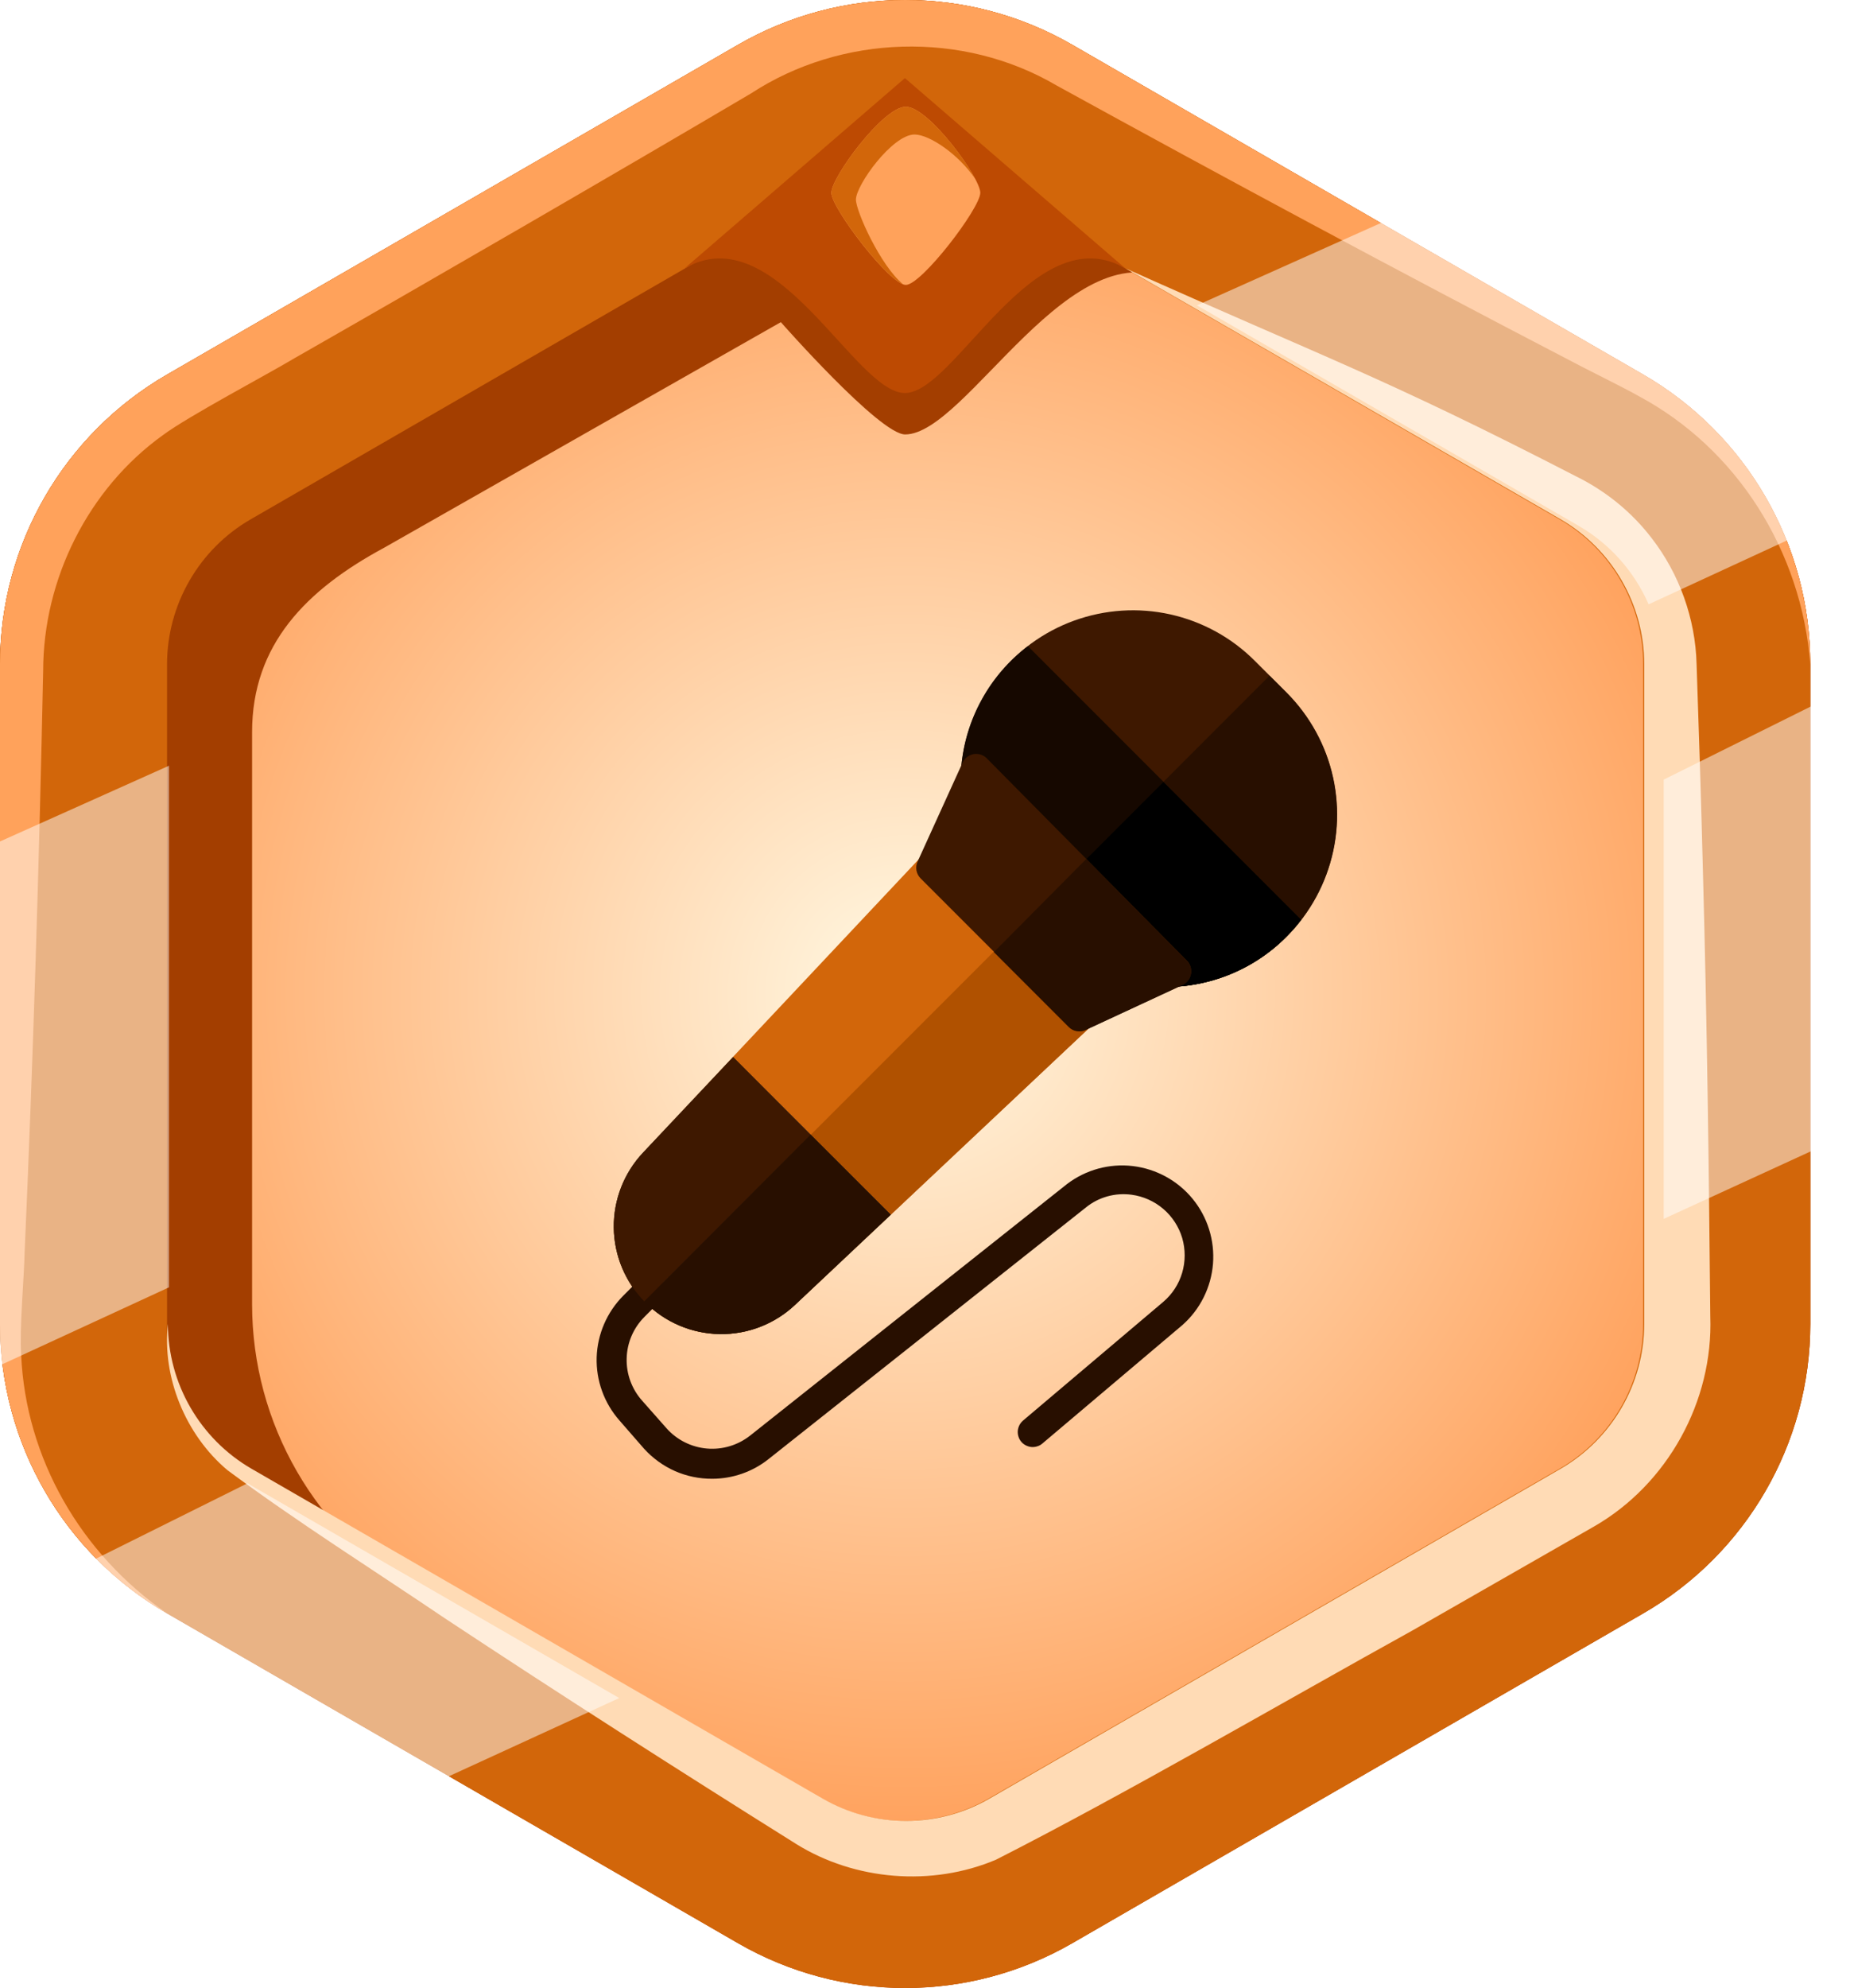
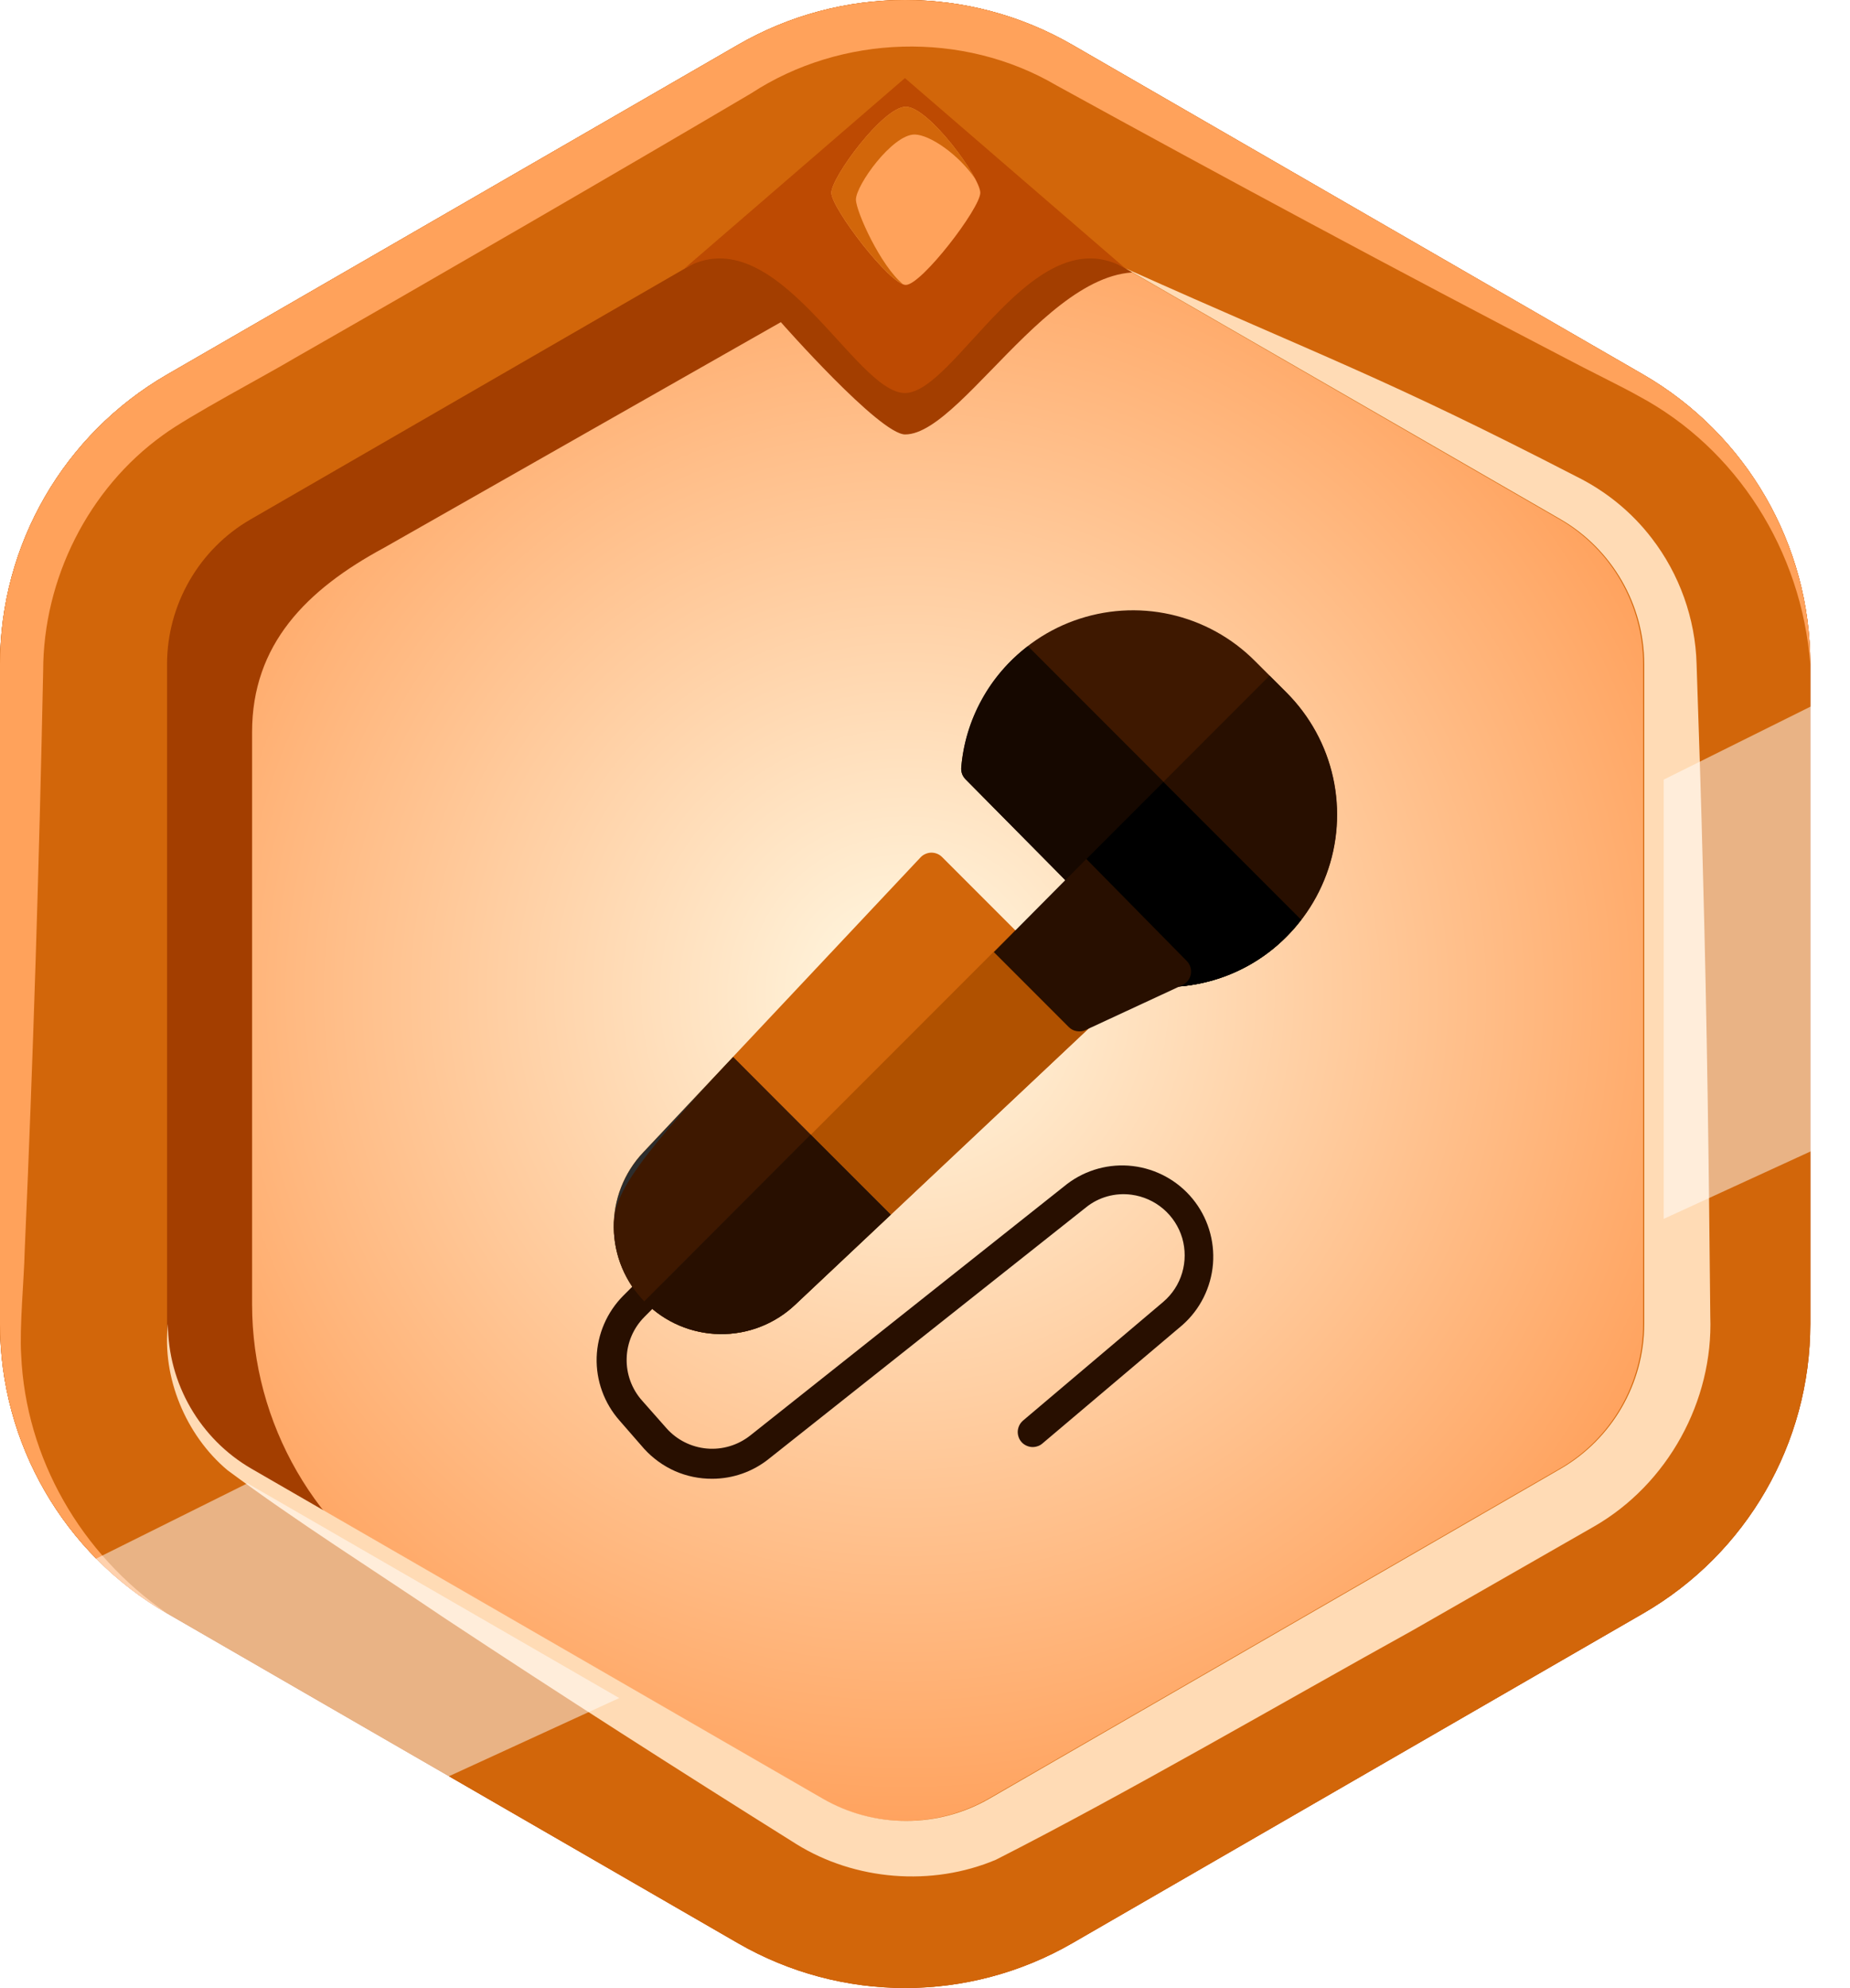
<svg xmlns="http://www.w3.org/2000/svg" width="27" height="29" viewBox="0 0 27 29" fill="none">
  <path d="M26.42 19.31V9.688C26.42 7.946 25.49 6.336 23.981 5.464L15.649 0.654C14.14 -0.218 12.28 -0.218 10.771 0.654L2.439 5.464C0.93 6.336 0 7.946 0 9.688V19.31C0 21.053 0.93 22.663 2.439 23.534L10.771 28.345C12.28 29.216 14.14 29.216 15.649 28.345L23.981 23.534C25.49 22.663 26.42 21.053 26.42 19.31Z" fill="url(#paint0_radial_4933_105854)" />
  <path d="M23.982 5.463L15.649 0.654C14.14 -0.218 12.281 -0.218 10.772 0.654L2.439 5.463C0.93 6.335 0 7.945 0 9.687V19.31C0 21.053 0.93 22.663 2.439 23.534L10.772 28.344C12.281 29.215 14.14 29.215 15.649 28.344L23.982 23.534C25.491 22.663 26.421 21.053 26.421 19.31V9.687C26.421 7.945 25.491 6.335 23.982 5.463ZM25.756 19.023C25.756 20.766 24.828 22.376 23.318 23.247L17.156 26.805C15.648 27.676 13.788 27.676 12.279 26.805L6.118 23.247C4.609 22.376 3.679 20.766 3.679 19.023V10.679C3.679 9.404 4.467 8.603 5.607 7.989L11.396 4.699C11.396 4.699 12.837 6.337 13.21 6.337C14.113 6.337 15.648 3.256 17.156 4.127L23.318 7.686C24.828 8.556 25.756 10.167 25.756 11.909V19.024V19.023Z" fill="#A33E00" />
  <path d="M13.21 2.438C13.638 2.438 14.059 2.551 14.43 2.765L22.762 7.576C23.515 8.01 23.982 8.82 23.982 9.689V19.31C23.982 20.18 23.515 20.989 22.762 21.423L14.43 26.234C14.059 26.448 13.637 26.561 13.21 26.561C12.783 26.561 12.36 26.448 11.99 26.234L3.657 21.423C2.905 20.989 2.438 20.18 2.438 19.31V9.689C2.438 8.82 2.905 8.01 3.657 7.576L11.99 2.765C12.36 2.551 12.783 2.438 13.21 2.438ZM13.21 0C12.368 0 11.526 0.218 10.771 0.653L2.439 5.464C0.93 6.336 0 7.945 0 9.688V19.31C0 21.053 0.93 22.663 2.439 23.534L10.771 28.345C11.526 28.78 12.368 28.998 13.21 28.998C14.052 28.998 14.894 28.78 15.649 28.345L23.981 23.534C25.49 22.663 26.42 21.053 26.42 19.31V9.688C26.42 7.945 25.49 6.336 23.981 5.464L15.649 0.653C14.894 0.218 14.052 0 13.21 0Z" fill="#D2660A" />
  <path d="M23.263 22.267L20.621 23.779C18.752 24.813 16.422 26.169 14.537 27.126C13.601 27.523 12.476 27.43 11.621 26.898C9.9 25.82 8.188 24.726 6.492 23.605C5.433 22.889 4.349 22.208 3.32 21.445C2.707 20.931 2.363 20.085 2.451 19.311C2.451 20.18 2.919 20.989 3.671 21.424L12.004 26.234C12.375 26.449 12.796 26.561 13.224 26.561C13.652 26.561 14.073 26.449 14.444 26.234L22.777 21.424C23.529 20.989 23.997 20.18 23.997 19.311V9.688C23.997 8.819 23.528 8.01 22.777 7.575L16.43 3.916C19.337 5.219 20.183 5.495 23.009 6.952C23.438 7.164 23.816 7.471 24.108 7.853C24.507 8.37 24.744 9.02 24.761 9.688C24.796 10.703 24.829 11.719 24.854 12.732C24.913 14.888 24.941 17.045 24.961 19.201C25.006 20.437 24.339 21.65 23.263 22.267L23.263 22.267Z" fill="#FFDBB5" />
  <path d="M13.207 1.139L9.992 3.914C11.333 3.14 12.473 5.733 13.207 5.733C13.941 5.733 15.082 3.14 16.423 3.914L13.207 1.139Z" fill="#BD4A02" />
  <path d="M26.42 9.688C26.292 8.038 25.351 6.543 23.911 5.775C23.723 5.666 23.097 5.359 22.889 5.246C20.399 3.952 17.879 2.598 15.417 1.245C14.051 0.444 12.279 0.502 10.962 1.362C9.058 2.486 6.226 4.125 4.298 5.225C3.89 5.469 2.748 6.071 2.376 6.348C1.289 7.129 0.631 8.445 0.63 9.783C0.572 12.592 0.484 15.45 0.36 18.255C0.351 18.662 0.283 19.358 0.309 19.766C0.376 21.269 1.177 22.665 2.439 23.534C0.93 22.663 0 21.053 0 19.31V9.687C0 7.945 0.93 6.335 2.439 5.463L10.772 0.653C11.526 0.217 12.368 0 13.21 0C14.053 0 14.895 0.217 15.649 0.653L23.982 5.463C25.491 6.335 26.421 7.945 26.421 9.687L26.42 9.688Z" fill="#FFA25B" />
  <path d="M13.22 1.557C12.888 1.557 12.133 2.588 12.133 2.812C12.133 3.036 12.989 4.156 13.22 4.156C13.45 4.156 14.307 3.036 14.307 2.812C14.307 2.588 13.552 1.557 13.22 1.557Z" fill="#FFA25B" />
  <path d="M14.234 2.611C13.995 2.256 13.568 1.962 13.347 1.962C13.024 1.962 12.492 2.7 12.492 2.911C12.492 3.083 12.852 3.879 13.179 4.146C12.902 4.04 12.133 3.024 12.133 2.812C12.133 2.588 12.887 1.557 13.22 1.557C13.49 1.557 14.037 2.235 14.234 2.611H14.234Z" fill="#D2660A" />
  <g filter="url(#filter0_d_4933_105854)">
    <path d="M18.578 9.903L18.114 9.44C17.776 9.101 17.348 8.866 16.881 8.762C16.413 8.658 15.926 8.69 15.476 8.853C15.026 9.016 14.632 9.305 14.341 9.684C14.049 10.063 13.871 10.518 13.829 10.995C13.826 11.027 13.831 11.059 13.841 11.088C13.852 11.118 13.87 11.145 13.892 11.168L16.819 14.125C16.839 14.146 16.864 14.162 16.89 14.174C16.917 14.185 16.946 14.191 16.974 14.191H16.992C17.472 14.154 17.931 13.98 18.315 13.691C18.699 13.401 18.992 13.007 19.159 12.555C19.326 12.104 19.36 11.614 19.257 11.144C19.154 10.674 18.918 10.244 18.578 9.903Z" fill="#3E1800" />
    <path d="M14.802 9.225C14.525 9.435 14.294 9.701 14.127 10.006C13.959 10.31 13.857 10.647 13.829 10.994C13.826 11.026 13.831 11.058 13.841 11.088C13.852 11.117 13.87 11.145 13.892 11.167L16.819 14.125C16.839 14.145 16.864 14.162 16.89 14.173C16.917 14.184 16.946 14.19 16.974 14.19H16.992C17.344 14.165 17.687 14.066 17.998 13.897C18.308 13.729 18.579 13.496 18.792 13.215L14.802 9.225Z" fill="#160800" />
    <path d="M15.714 14.466L13.549 12.301C13.528 12.28 13.504 12.264 13.476 12.253C13.449 12.242 13.42 12.237 13.391 12.237C13.362 12.238 13.334 12.244 13.307 12.256C13.28 12.267 13.256 12.284 13.236 12.305L9.187 16.61C8.906 16.907 8.752 17.302 8.758 17.711C8.764 18.12 8.929 18.51 9.218 18.799C9.507 19.089 9.897 19.254 10.306 19.259C10.715 19.265 11.11 19.111 11.407 18.831L15.71 14.781C15.731 14.761 15.748 14.736 15.759 14.71C15.771 14.682 15.777 14.653 15.777 14.624C15.777 14.595 15.771 14.565 15.759 14.538C15.748 14.511 15.731 14.487 15.71 14.466H15.714Z" fill="#D2660A" />
    <path d="M14.617 13.368L9.203 18.782L9.218 18.797C9.506 19.088 9.897 19.254 10.306 19.26C10.714 19.266 11.109 19.112 11.406 18.83L15.711 14.781C15.732 14.761 15.749 14.736 15.761 14.709C15.772 14.682 15.778 14.653 15.778 14.624C15.778 14.594 15.772 14.565 15.761 14.538C15.749 14.511 15.732 14.487 15.711 14.466L14.617 13.368Z" fill="#B05100" />
    <path d="M9.187 16.61C8.906 16.907 8.752 17.302 8.758 17.711C8.764 18.12 8.929 18.51 9.218 18.799C9.507 19.088 9.897 19.253 10.306 19.259C10.715 19.265 11.11 19.111 11.407 18.83L12.801 17.518L10.499 15.219L9.187 16.61Z" fill="#2D2D2D" />
    <path d="M10.194 21.37C10.007 21.371 9.822 21.333 9.651 21.258C9.48 21.182 9.327 21.071 9.201 20.933L8.842 20.521C8.618 20.268 8.498 19.938 8.508 19.599C8.519 19.261 8.658 18.939 8.897 18.699L9.142 18.454C9.184 18.418 9.238 18.4 9.293 18.402C9.348 18.404 9.4 18.427 9.439 18.466C9.478 18.505 9.501 18.557 9.503 18.612C9.505 18.667 9.486 18.721 9.45 18.763L9.206 19.008C9.045 19.169 8.952 19.385 8.946 19.612C8.939 19.839 9.02 20.061 9.171 20.23L9.527 20.633C9.678 20.803 9.889 20.909 10.116 20.929C10.343 20.949 10.569 20.881 10.748 20.74L15.374 17.07C15.648 16.862 15.992 16.768 16.334 16.809C16.675 16.85 16.988 17.021 17.206 17.287C17.424 17.553 17.53 17.893 17.503 18.236C17.475 18.579 17.316 18.898 17.059 19.126L15.013 20.856C14.991 20.875 14.966 20.889 14.938 20.897C14.911 20.906 14.882 20.909 14.854 20.907C14.825 20.904 14.797 20.896 14.772 20.883C14.746 20.87 14.723 20.852 14.705 20.83C14.686 20.808 14.672 20.782 14.664 20.755C14.655 20.728 14.652 20.699 14.654 20.67C14.657 20.642 14.665 20.614 14.678 20.588C14.691 20.563 14.709 20.54 14.731 20.521L16.776 18.791C16.908 18.679 17.004 18.532 17.053 18.366C17.102 18.201 17.102 18.025 17.054 17.859C17.005 17.694 16.909 17.546 16.778 17.434C16.647 17.322 16.486 17.25 16.315 17.227C16.197 17.211 16.077 17.219 15.962 17.251C15.847 17.283 15.74 17.338 15.648 17.413L11.019 21.081C10.785 21.268 10.494 21.37 10.194 21.37Z" fill="#280F00" />
    <path d="M18.575 9.903L18.328 9.656L15.344 12.64L16.816 14.125C16.836 14.146 16.86 14.162 16.887 14.174C16.914 14.185 16.942 14.191 16.971 14.191H16.989C17.468 14.154 17.928 13.98 18.312 13.691C18.696 13.401 18.989 13.007 19.156 12.555C19.323 12.104 19.357 11.614 19.254 11.144C19.151 10.674 18.915 10.244 18.575 9.903Z" fill="#280F00" />
    <path d="M15.344 12.64L16.816 14.125C16.836 14.146 16.86 14.162 16.887 14.174C16.914 14.185 16.942 14.191 16.971 14.191H16.989C17.341 14.166 17.684 14.066 17.995 13.898C18.305 13.73 18.576 13.497 18.789 13.215L16.779 11.205L15.344 12.64Z" fill="black" />
-     <path d="M10.5 15.219L9.188 16.612C8.909 16.906 8.755 17.297 8.758 17.702C8.761 18.107 8.922 18.495 9.205 18.784L11.633 16.356L10.5 15.219Z" fill="#3E1800" />
+     <path d="M10.5 15.219C8.909 16.906 8.755 17.297 8.758 17.702C8.761 18.107 8.922 18.495 9.205 18.784L11.633 16.356L10.5 15.219Z" fill="#3E1800" />
    <path d="M9.203 18.782L9.218 18.797C9.506 19.088 9.897 19.254 10.306 19.26C10.714 19.266 11.109 19.112 11.406 18.83L12.799 17.518L11.631 16.35L9.203 18.782Z" fill="#280F00" />
-     <path d="M17.129 13.819L14.202 10.862C14.177 10.836 14.147 10.818 14.113 10.807C14.079 10.796 14.043 10.794 14.008 10.8C13.974 10.806 13.941 10.821 13.913 10.843C13.885 10.865 13.863 10.893 13.848 10.925L13.192 12.367C13.173 12.407 13.168 12.452 13.175 12.496C13.183 12.54 13.204 12.58 13.235 12.612L15.401 14.777C15.433 14.809 15.473 14.829 15.517 14.837C15.56 14.845 15.606 14.839 15.646 14.821L17.059 14.165C17.091 14.15 17.119 14.128 17.14 14.1C17.162 14.072 17.176 14.04 17.182 14.005C17.189 13.97 17.186 13.935 17.176 13.902C17.166 13.868 17.147 13.837 17.123 13.812L17.129 13.819Z" fill="#3E1800" />
    <path d="M15.654 12.329L14.305 13.688L15.398 14.781C15.43 14.813 15.47 14.834 15.514 14.841C15.558 14.849 15.603 14.844 15.643 14.825L17.057 14.169C17.088 14.154 17.116 14.132 17.138 14.104C17.159 14.076 17.174 14.044 17.18 14.009C17.186 13.975 17.184 13.939 17.173 13.906C17.163 13.872 17.145 13.842 17.12 13.817L15.654 12.329Z" fill="#280F00" />
  </g>
  <g opacity="0.5">
-     <path d="M26.303 7.78L24.061 8.815C23.854 8.341 23.499 7.935 23.038 7.669L17.469 4.454L20.247 3.211L24.271 5.533C25.182 6.06 25.885 6.851 26.303 7.78H26.303Z" fill="white" />
-     <path d="M2.466 11.168V18.778L0.014 19.909C0.005 19.788 0 19.666 0 19.544V12.274L2.466 11.169V11.168Z" fill="white" />
    <path d="M26.748 10.146V16.647L24.281 17.779V11.372L26.748 10.146Z" fill="white" />
    <path d="M9.037 24.769L6.289 26.03L2.46 23.82C1.993 23.55 1.581 23.211 1.234 22.819L3.614 21.635C3.64 21.653 3.666 21.669 3.693 21.684L9.036 24.768L9.037 24.769Z" fill="white" />
  </g>
  <defs>
    <filter id="filter0_d_4933_105854" x="7" y="8" width="14.2" height="14.2" filterUnits="userSpaceOnUse" color-interpolation-filters="sRGB">
      <feFlood flood-opacity="0" result="BackgroundImageFix" />
      <feColorMatrix in="SourceAlpha" type="matrix" values="0 0 0 0 0 0 0 0 0 0 0 0 0 0 0 0 0 0 127 0" result="hardAlpha" />
      <feOffset dx="0.2" dy="0.2" />
      <feComposite in2="hardAlpha" operator="out" />
      <feColorMatrix type="matrix" values="0 0 0 0 0.254 0 0 0 0 0.097 0 0 0 0 0 0 0 0 1 0" />
      <feBlend mode="normal" in2="BackgroundImageFix" result="effect1_dropShadow_4933_105854" />
      <feBlend mode="normal" in="SourceGraphic" in2="effect1_dropShadow_4933_105854" result="shape" />
    </filter>
    <radialGradient id="paint0_radial_4933_105854" cx="0" cy="0" r="1" gradientUnits="userSpaceOnUse" gradientTransform="translate(13.21 14.499) scale(13.869 13.87)">
      <stop stop-color="#FFF9E4" />
      <stop offset="1" stop-color="#FF964B" />
    </radialGradient>
  </defs>
</svg>